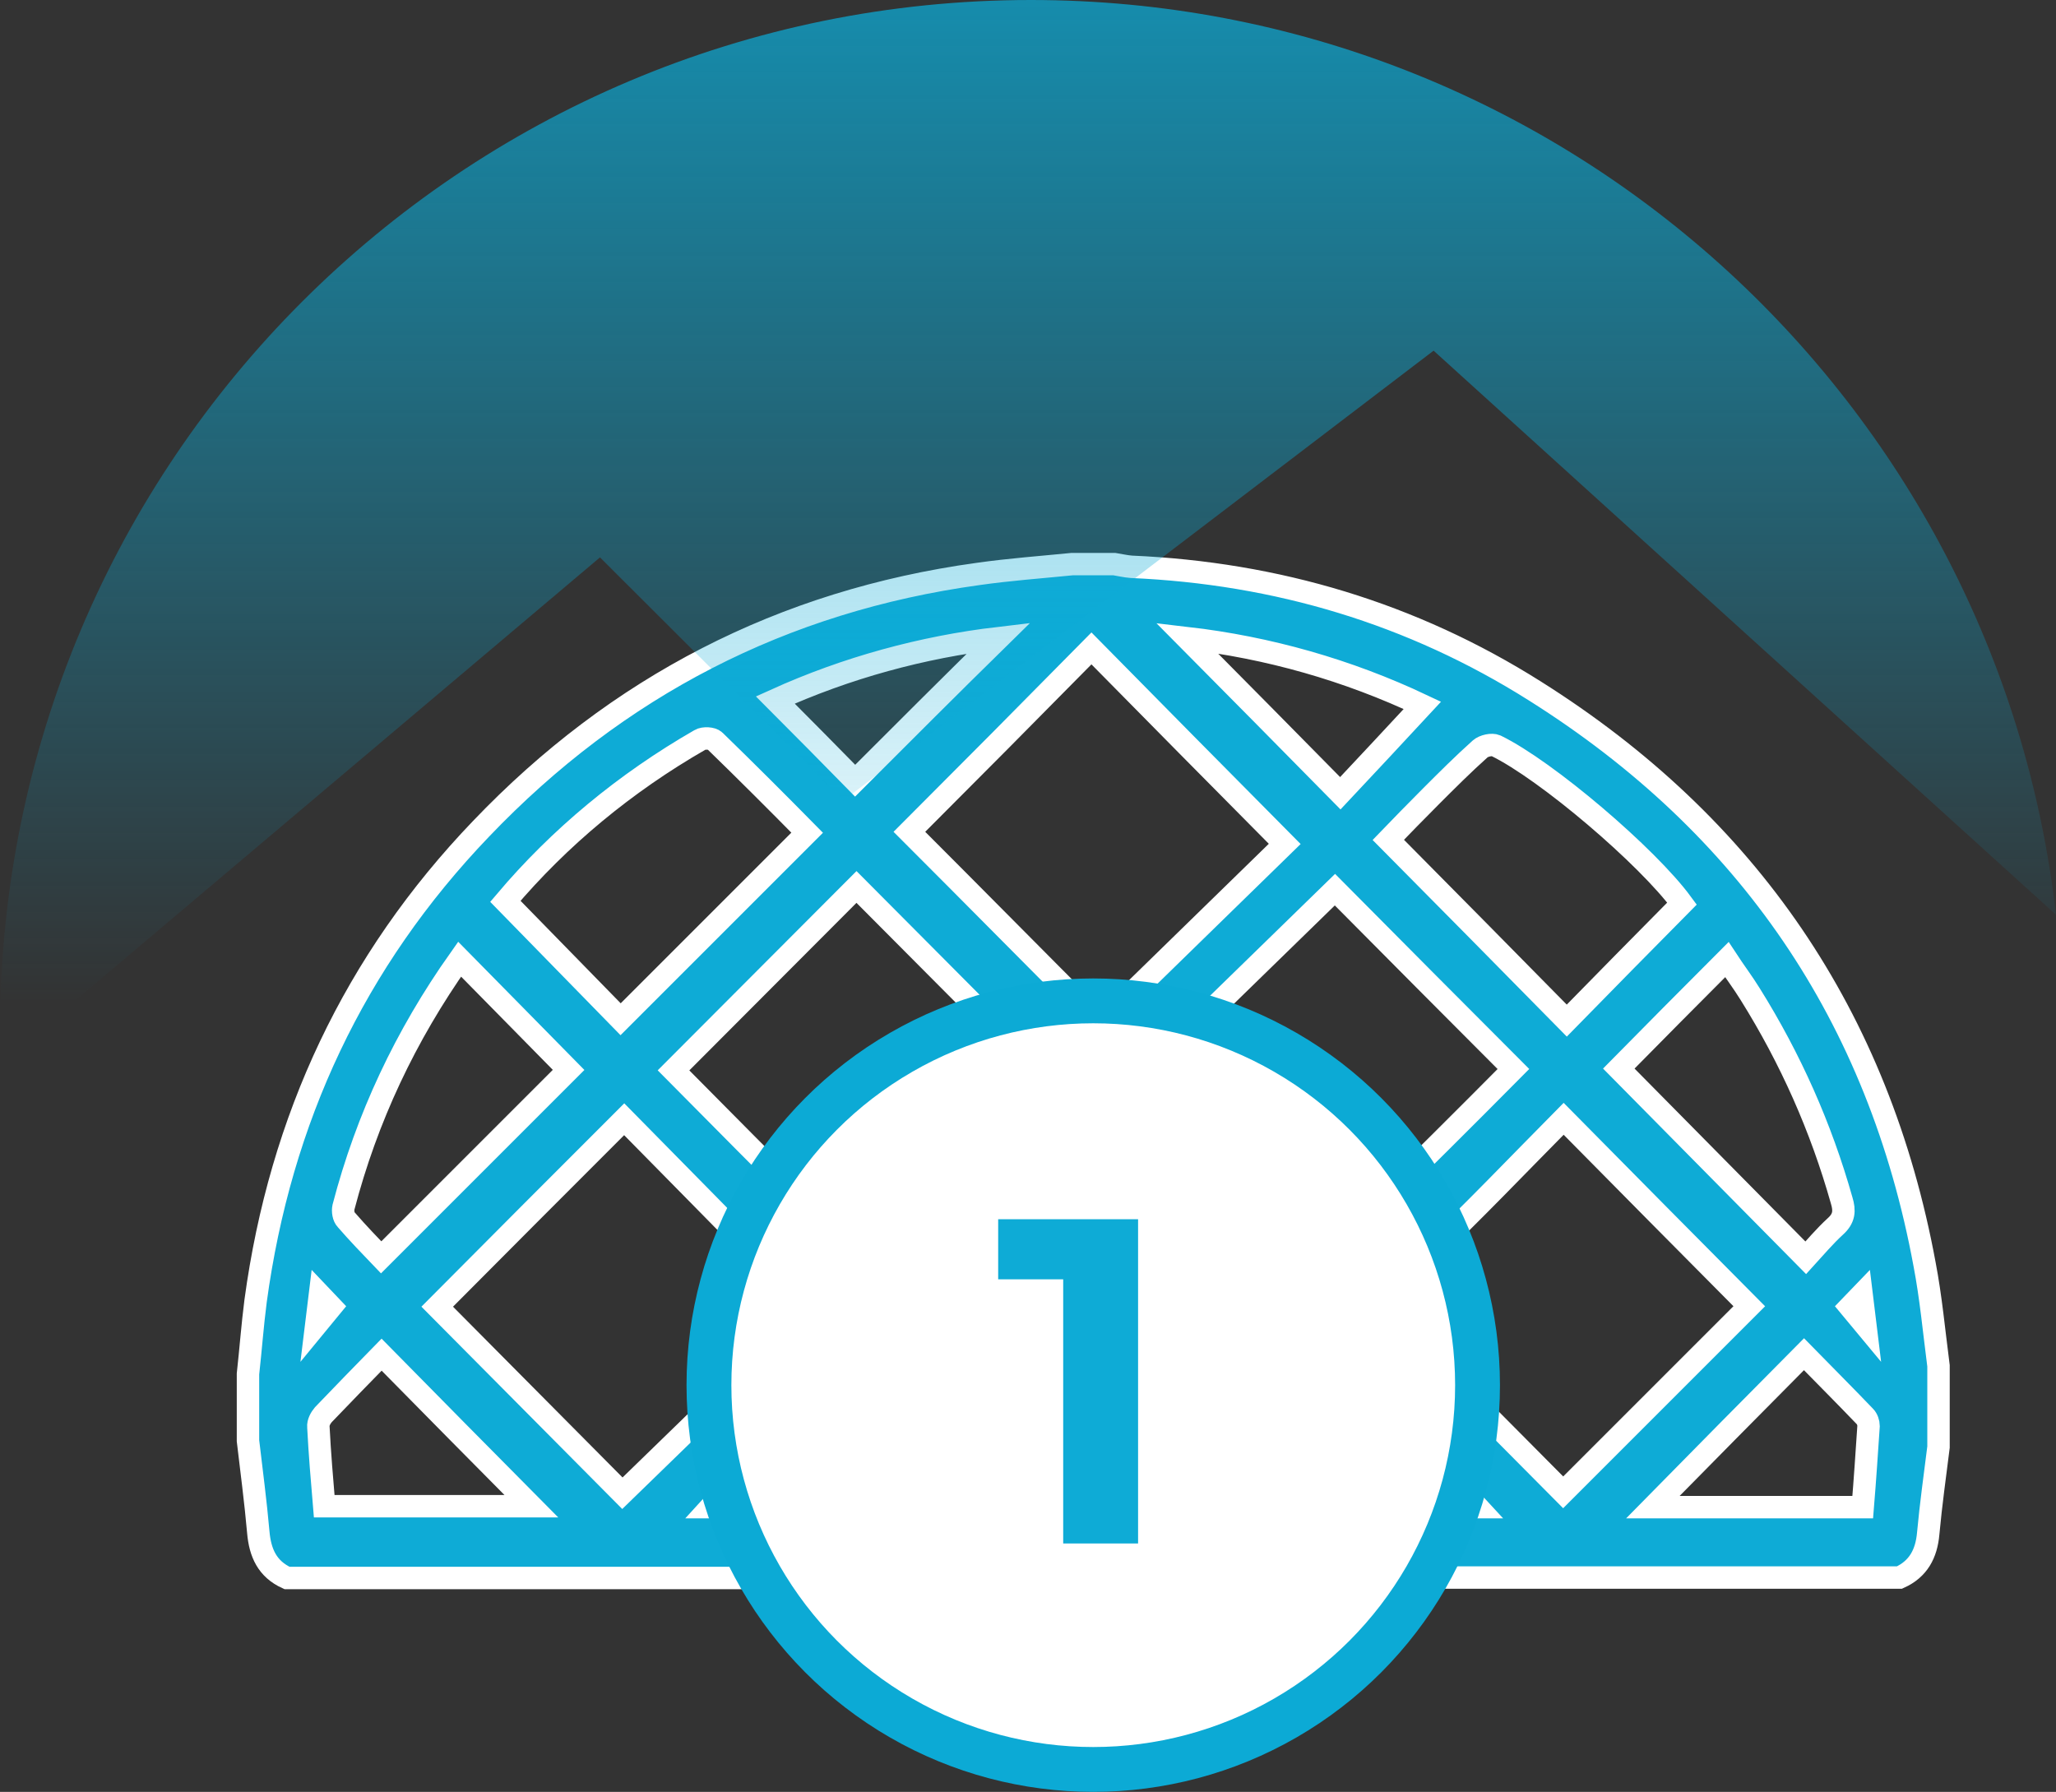
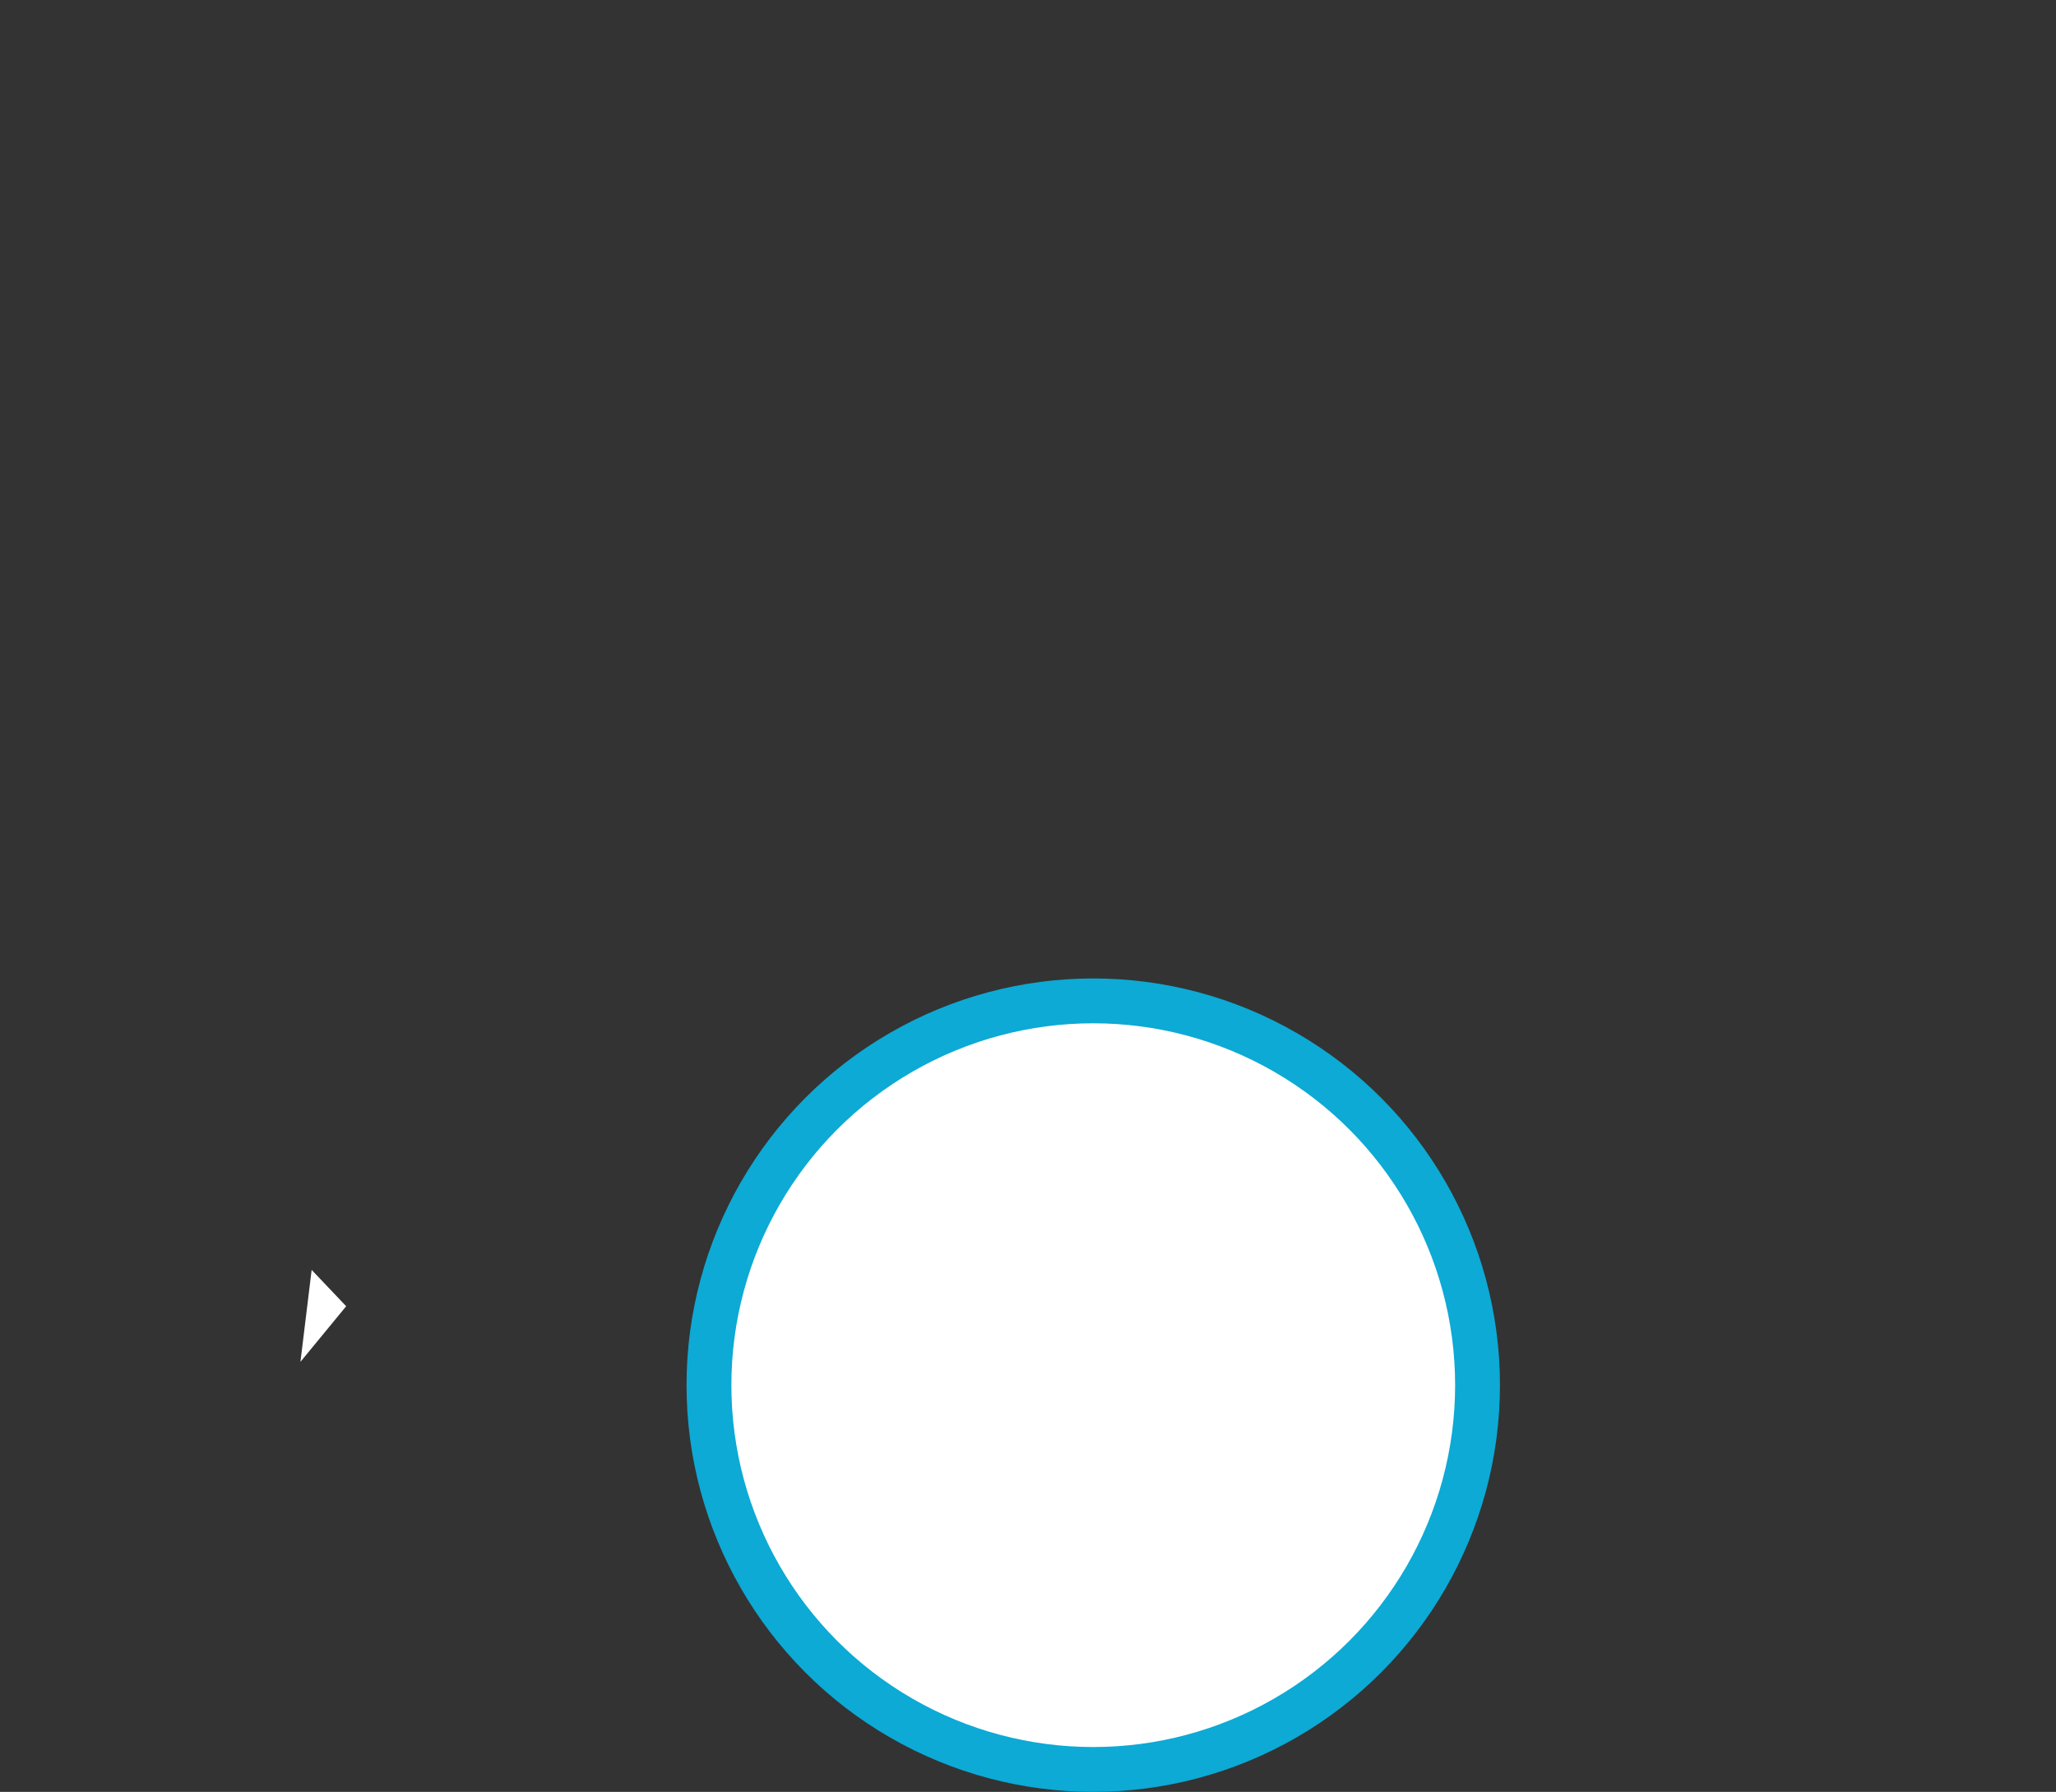
<svg xmlns="http://www.w3.org/2000/svg" version="1.1" id="Слой_1" x="0px" y="0px" viewBox="0 0 458.5 399.6" style="enable-background:new 0 0 458.5 399.6;" xml:space="preserve">
  <rect x="0" y="0" width="458.5" height="399.6" fill="#333333" stroke="none" />
  <style type="text/css"> .st0{fill:#0EABD6;stroke:#FFFFFF;stroke-width:5;stroke-miterlimit:10;} .st1{fill:#FFFFFF;stroke:#0CAAD5;stroke-width:10;stroke-linecap:round;stroke-linejoin:round;stroke-miterlimit:10;} .st2{fill:url(#SVGID_1_);} .st3{fill:#0EABD6;} .st4{fill:#FFFFFF;} </style>
  <g>
    <g>
      <g>
-         <path class="st0" d="M432.3,304.6c0,6,0,12,0,18.1c-0.8,6.4-1.7,12.8-2.3,19.3c-0.4,4.5-2.2,7.9-6.4,9.8c-52.9,0-105.8,0-158.6,0 c-4.7-2-6.4-5.5-6.3-10.5c0.3-9.7,0.1-19.4,0.1-29c0-4.3,0-8.6,0-13c-10.2,0-19.9,0-30,0c0,1.6,0,3,0,4.4 c0,12.6-0.2,25.1,0.1,37.7c0.1,5.1-1.7,8.5-6.3,10.5c-52.9,0-105.8,0-158.6,0c-4.4-2-6-5.6-6.4-10.2c-0.6-6.8-1.5-13.6-2.3-20.4 c0-5,0-9.9,0-14.9c0.6-5.4,1-10.9,1.7-16.3c5.5-40.5,22-75.8,50.3-105.3c30.3-31.7,67.2-50.8,110.8-56.8c7-1,14-1.5,21-2.2 c3.1,0,6.3,0,9.4,0c1.3,0.2,2.5,0.5,3.8,0.6c32.4,1.4,62.6,10.4,90,27.7c47.5,29.9,76.7,72.6,86.9,127.9 C430.6,289.3,431.3,296.9,432.3,304.6z M213.8,336.3c0-2.1,0-3.6,0-5c0-12.7,0-25.4,0-38.1c0-7,2.5-9.5,9.4-9.5 c13.7,0,27.5,0,41.2,0c6.9,0,9.5,2.6,9.5,9.5c0,12.8,0,25.7,0,38.5c0,1.4,0,2.8,0,4.6c8.6,0,16.7,0.1,24.7-0.1 c0.9,0,2.1-1.7,2.5-2.8c3.1-9.1,3.8-18.4,2.1-27.9c-8-44.2-58.6-64.6-94.9-38.4c-20.6,14.9-29.6,41.6-21.9,65.8 c0.4,1.3,1.7,3.2,2.6,3.2C197,336.4,205.1,336.3,213.8,336.3z M202.8,185.5c14.2,14.2,28.3,28.5,42.6,42.8 c13.7-13.4,27.7-27,41.1-40.1c-14.6-14.7-28.8-29.1-43.1-43.6C229.9,158.3,216.2,172.1,202.8,185.5z M139.2,249.6 c-14.4,14.4-28.2,28.2-41.7,41.8c13.5,13.6,27.3,27.5,41.3,41.6c10-9.7,20.1-19.5,30.1-29.4c0.5-0.5,0.8-1.3,1-2.1 c1.4-4.6,2.8-9.2,4-13.9c0.3-1,0.1-2.6-0.6-3.3C161.9,272.6,150.4,261,139.2,249.6z M348.6,332.8c14.3-14.3,28.1-28.1,41.5-41.5 c-13.6-13.7-27.3-27.5-41.4-41.8c-10.1,10.2-20.1,20.7-30.6,30.7c-3.8,3.7-5.7,6.7-2.9,11.8c1.3,2.3,1.5,5.2,2.3,7.9 c0.3,1,0.6,2.1,1.2,2.8C328.7,312.8,338.8,322.9,348.6,332.8z M234.1,241.1c-14.5-14.6-29-29.1-43.1-43.3 c-13.6,13.6-27.4,27.5-40.8,40.9c10.6,10.7,21.5,21.7,32.6,32.8C195.8,254.4,213.1,244.1,234.1,241.1z M297.7,198.4 c-14.5,14.1-28.9,28.2-43.8,42.7c21.6,3.5,38.4,13.9,50.7,30.1c11.3-11.2,22.3-22.1,32.9-32.8C324.5,225.4,311.2,212,297.7,198.4 z M112.7,201c8.8,9,17.4,17.8,25.7,26.3c13.8-13.8,27.6-27.6,41.6-41.6c-6.7-6.8-13.6-13.7-20.6-20.5c-0.6-0.6-2.5-0.7-3.3-0.2 C139.4,174.6,124.8,186.7,112.7,201z M375.1,201.5c-7.7-10.5-30.2-29.7-41.5-35.2c-0.9-0.4-2.7,0-3.5,0.7c-3.8,3.4-7.4,7-11,10.6 c-3.4,3.4-6.7,6.8-9.5,9.7c13.4,13.5,26.6,26.9,39.8,40.3C357.9,218.9,366.4,210.3,375.1,201.5z M361,238.3 c13.7,13.9,27.5,27.8,41.7,42.2c2.1-2.3,4.2-4.8,6.6-7c2-1.8,2.1-3.5,1.4-5.8c-4.6-16.3-11.4-31.6-20.4-46 c-1.6-2.6-3.5-5.1-5.2-7.7C376.7,222.4,368.6,230.6,361,238.3z M102.5,213.9c-12.1,17.1-20.7,35.4-25.9,55.3 c-0.2,0.9,0,2.2,0.6,2.8c2.6,3,5.4,5.9,7.8,8.4c14.5-14.5,28.3-28.3,41.8-41.8C118.9,230.6,110.9,222.4,102.5,213.9z M72.3,335.9 c16.2,0,31.6,0,46.2,0c-10.9-11-22-22.2-33.4-33.8c-4.3,4.4-8.7,8.9-13,13.4c-0.6,0.7-1.2,1.8-1.1,2.7 C71.3,324.1,71.8,330,72.3,335.9z M368.6,336.1c15.3,0,30.8,0,46.8,0c0.5-6.1,0.9-12.1,1.3-18.1c0-0.7-0.3-1.6-0.8-2.1 c-4.5-4.7-9.1-9.3-13.6-13.9C390.8,313.6,379.7,324.8,368.6,336.1z M264.7,142.3c11.3,11.4,22.5,22.7,34.2,34.6 c6-6.4,12.1-12.9,18.3-19.6C300.5,149.4,282.8,144.4,264.7,142.3z M172.9,156.1c6.2,6.2,12.3,12.4,17.8,18 c10.6-10.6,21.4-21.4,32-31.8C205.7,144.3,188.8,148.9,172.9,156.1z M318.7,324.7c-0.8,4-1.5,7.6-2.3,11.4c4.8,0,9.1,0,13.1,0 C326,332.3,322.5,328.6,318.7,324.7z M168.9,324.7c-3.8,4.1-7.2,7.9-10.4,11.4c3.9,0,8.3,0,12.9,0 C170.5,332.3,169.8,328.8,168.9,324.7z" />
-       </g>
+         </g>
    </g>
    <circle class="st1" cx="243.8" cy="308.9" r="85.7" />
    <linearGradient id="SVGID_1_" gradientUnits="userSpaceOnUse" x1="229.238" y1="-1857.987" x2="229.238" y2="-2156.388" gradientTransform="matrix(1 0 0 -1 0 -1932.609)">
      <stop offset="0" style="stop-color:#0CAAD5" />
      <stop offset="1" style="stop-color:#0CAAD5;stop-opacity:0" />
    </linearGradient>
-     <path class="st2" d="M5.9,232.3l127.9-108l54.3,54.2L319.7,78.2L458.5,204C445.4,89.2,348.1,0,229.9,0C102.9,0,0,102.9,0,229.9 c0,4.4,0.1,8.7,0.4,13.2L5.9,232.3z" />
    <g>
-       <path class="st3" d="M253.8,271.8v72.4h-16.7v-58.9h-14.5v-13.4H253.8z" />
-     </g>
+       </g>
    <polygon class="st4" points="69.5,283.2 77.2,291.3 67,303.7 " />
-     <polygon class="st4" points="417,283.2 409.2,291.3 419.5,303.7 " />
  </g>
</svg>